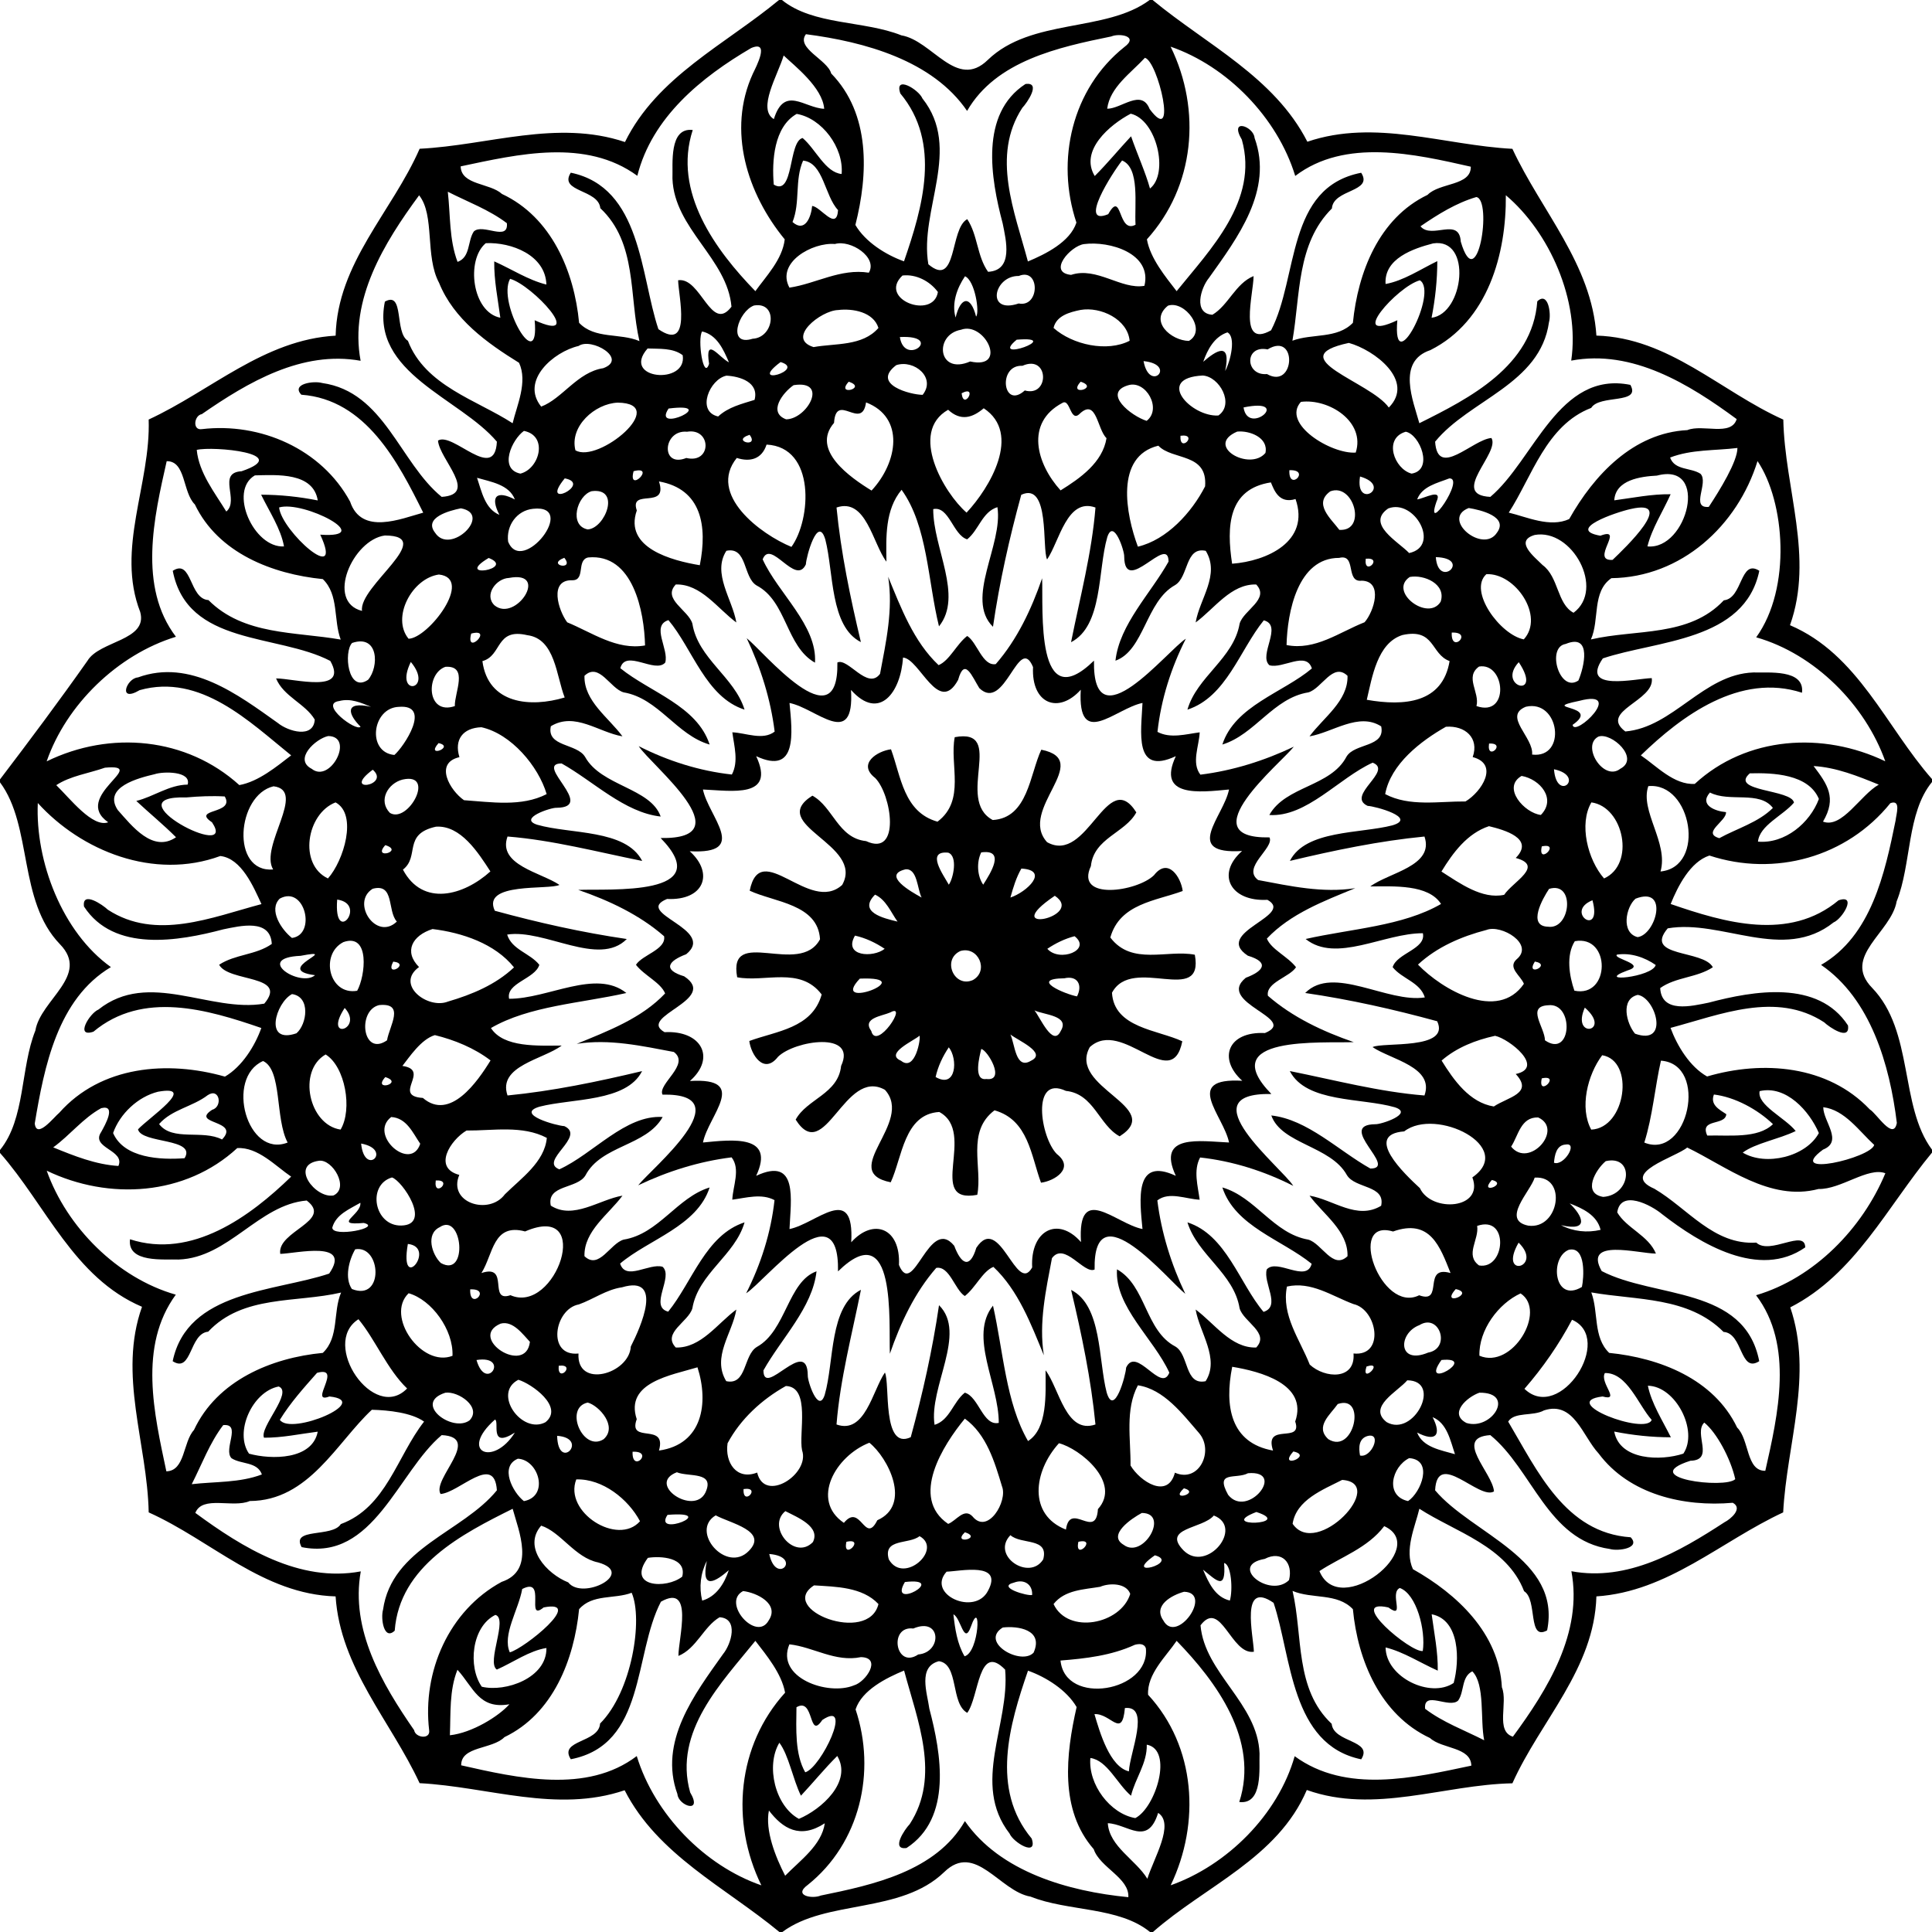
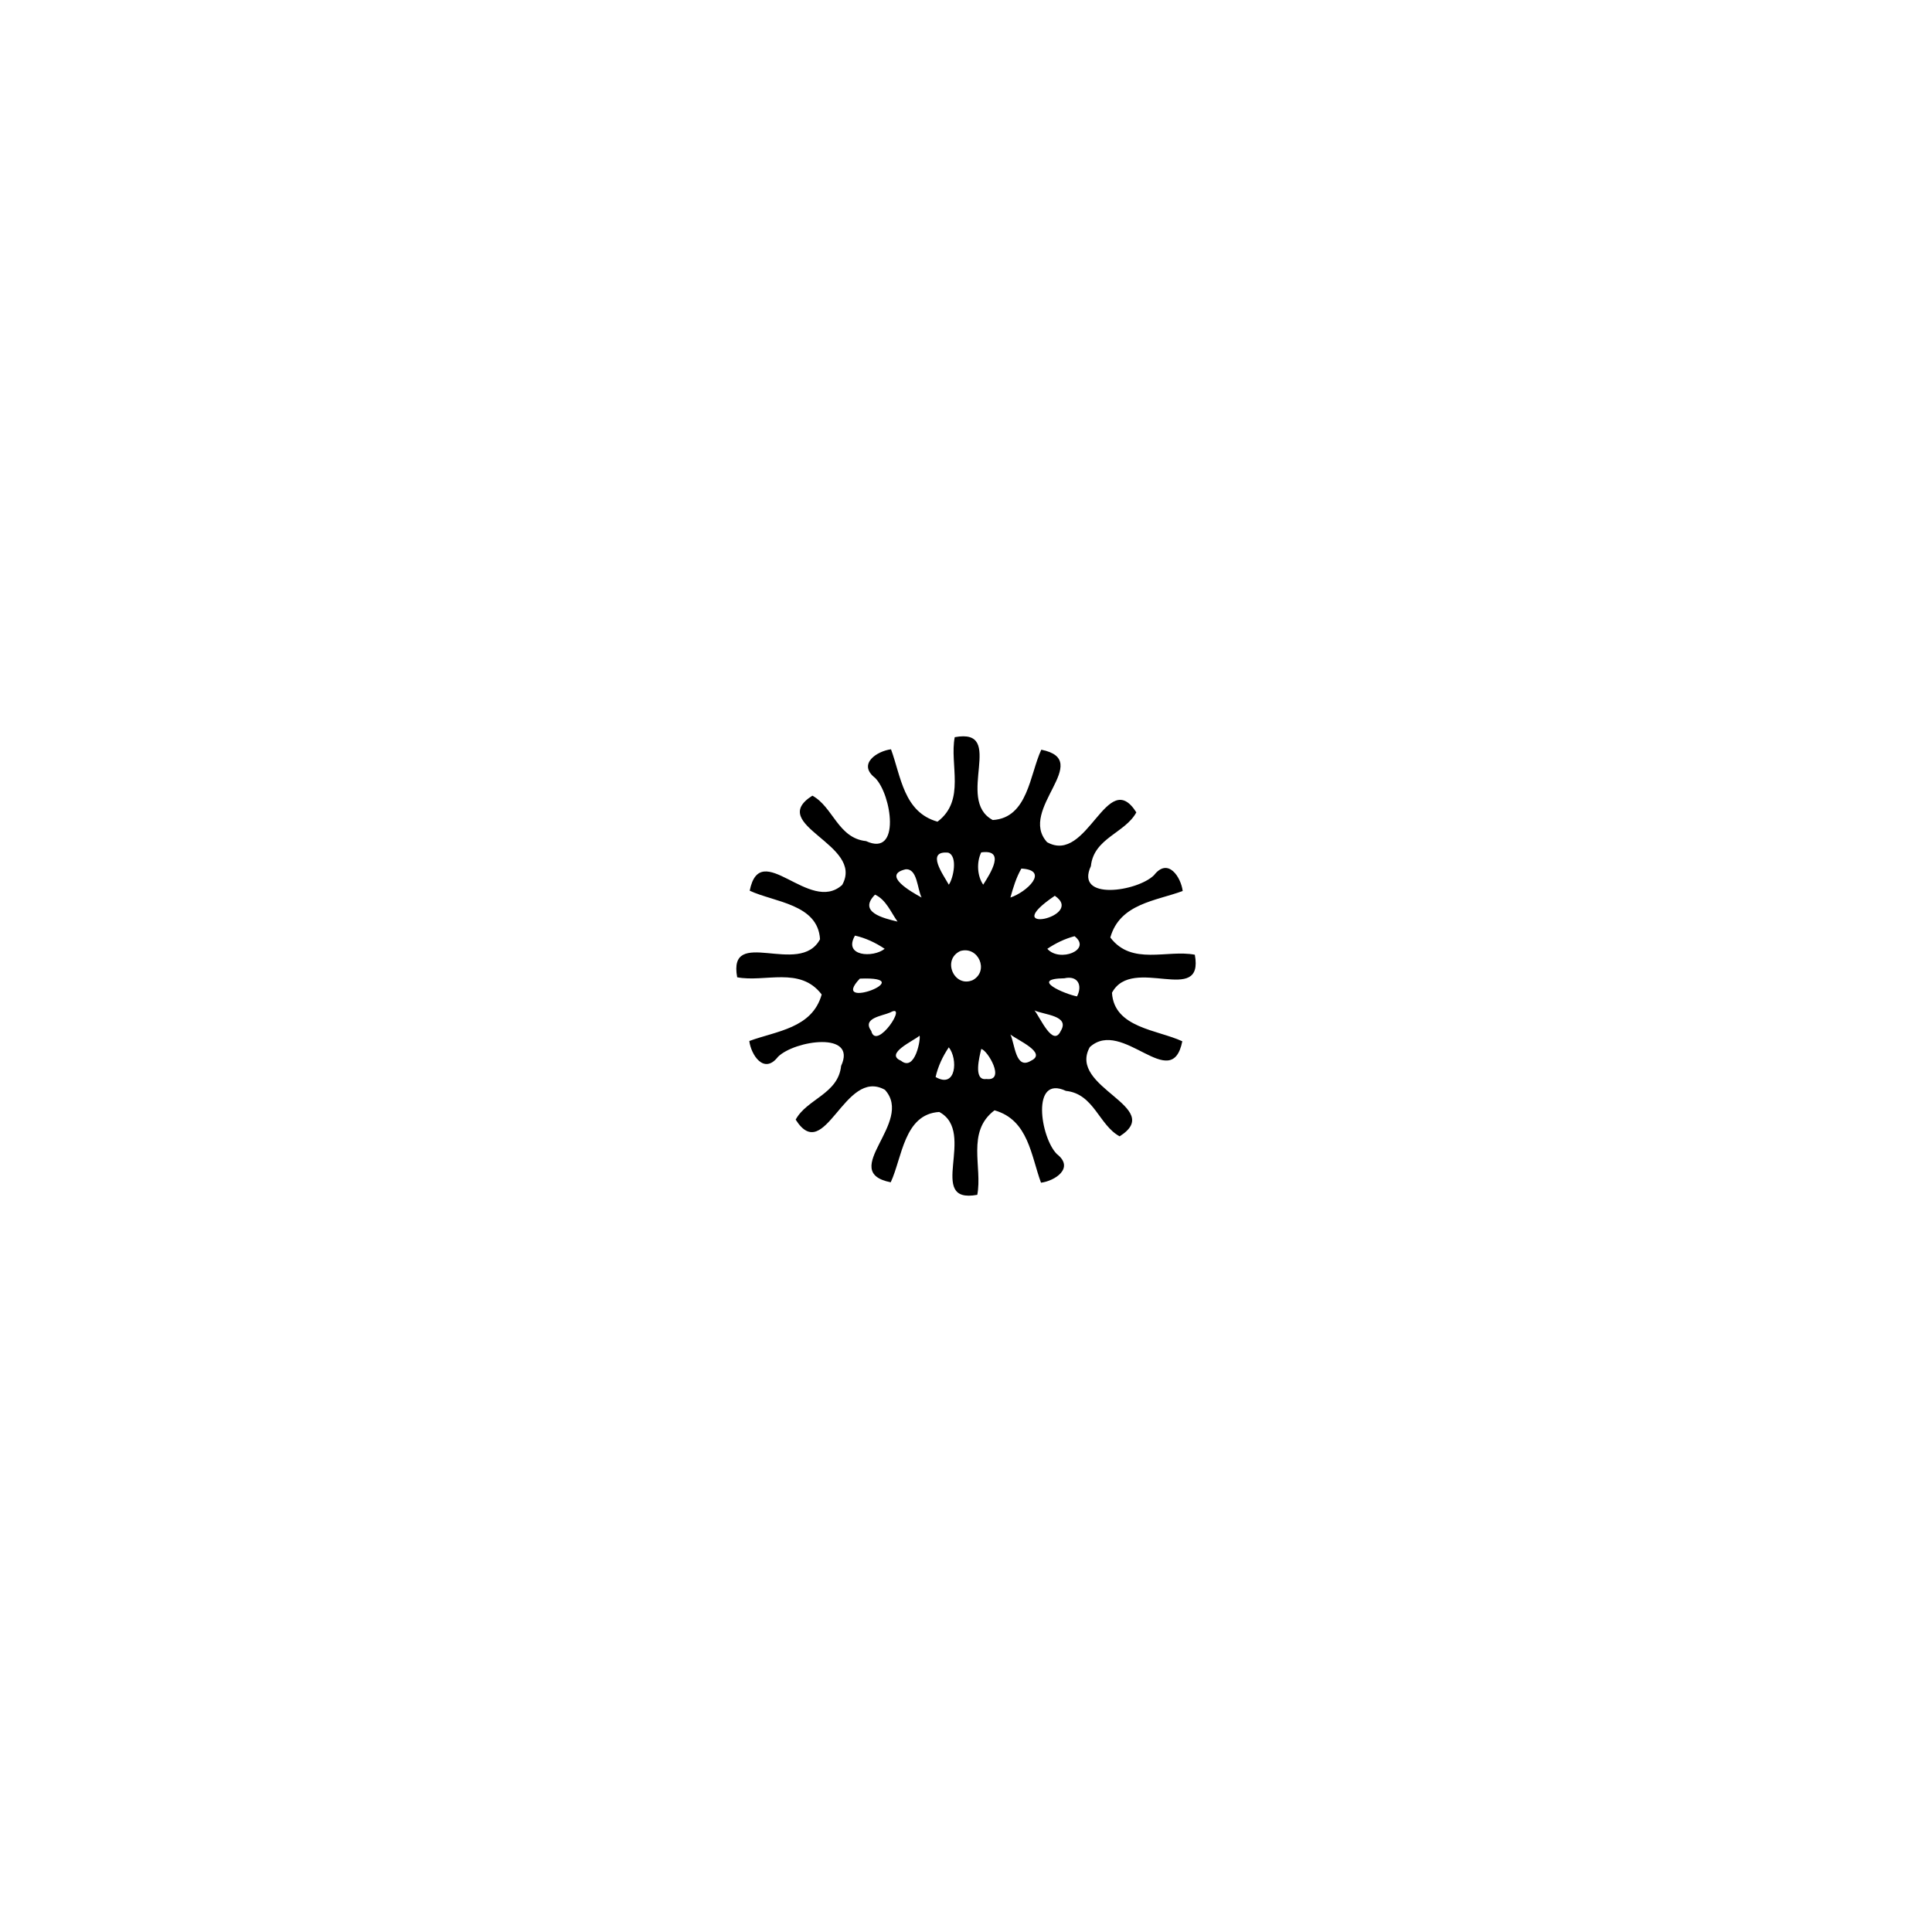
<svg xmlns="http://www.w3.org/2000/svg" width="583pt" height="583pt" viewBox="0 0 583 583">
-   <path d="M235.07 0h.89c9.47 7.67 24.7 6.14 36.05 10.67 9.34 1.57 16.64 16.6 26.06 7.42 13.14-12.7 35.6-8.22 48.85-18.09h.89c16.33 13.51 36.72 23.23 46.7 42.77 20.48-6.96 41.15 1.05 61.87 2.14 8.74 18.8 23.94 34.8 25.35 56.36 21.9.64 37.41 16.81 56.4 25.35.42 20.81 9.32 41.54 2.02 62.04 20.57 8.78 28.94 30.62 42.85 46.43v.89c-7.68 9.4-6.14 24.71-10.67 36.03-1.57 9.34-16.6 16.64-7.42 26.06 12.7 13.14 8.22 35.6 18.09 48.85v.89c-13.51 16.33-23.23 36.72-42.77 46.7 6.96 20.48-1.05 41.15-2.14 61.87-18.8 8.74-34.8 23.94-56.36 25.35-.64 21.9-16.82 37.41-25.35 56.4-20.81.42-41.54 9.32-62.04 2.02-8.78 20.57-30.62 28.94-46.43 42.85h-.89c-9.4-7.68-24.72-6.14-36.03-10.67-9.34-1.57-16.64-16.6-26.06-7.42-13.14 12.7-35.6 8.22-48.85 18.09h-.89c-16.33-13.51-36.72-23.23-46.7-42.77-20.49 6.96-41.15-1.05-61.87-2.14-8.74-18.8-23.94-34.8-25.35-56.36-21.9-.64-37.41-16.82-56.4-25.35-.42-20.81-9.32-41.54-2.02-62.04-20.58-8.78-28.94-30.62-42.85-46.43v-.89c7.68-9.4 6.13-24.72 10.67-36.03 1.57-9.34 16.6-16.64 7.42-26.06-12.7-13.14-8.22-35.6-18.09-48.85v-.89c8.97-11.79 17.87-23.68 26.4-35.8 3.61-6.06 18.3-6.06 15.91-14.71-7.4-19.02 3.21-38.66 2.55-58.08 18.83-8.71 34.8-24.1 56.42-25.31.53-21.94 16.99-37.33 25.35-56.4 20.76-1.04 41.43-8.91 61.96-2.03 9.7-19.72 30.32-29.47 46.48-42.86m8.13 10.32c-3.16 4.19 6.56 7.74 7.62 11.85 11.88 12.19 11.2 30.34 7.3 45.71 3 5.15 9.22 9.04 14.67 10.98 5.62-16.3 11.34-35.75-1.11-50.66-1.92-5.68 5.57-1.17 6.67 1.5 12.09 15.21-1.03 33.71 1.79 50.05 8.8 7.42 6.41-10.81 11.74-13.62 3.19 4.83 2.92 11.16 6.28 15.89 7.72-.41 5.43-9.52 4.4-14.64-3.59-13.55-6.97-33.02 6.88-42.03 4.87-.69.49 5.7-.95 7.19-9.45 14.52-2.3 31.35 1.69 46.36 5.32-2.22 12.74-5.89 14.64-11.73-6.29-18.82-1.36-40.36 14.45-52.97 4.46-3.27-1.43-4.27-3.94-3.2-15.8 3.23-34.78 7.31-43.5 22.47-10.39-15.23-30.88-20.85-48.63-23.15m-16.52 4.17c-15.02 8.79-29.94 20.91-34.36 38.56-15.55-11.36-35.95-6.52-53.31-2.85.14 5.7 8.82 4.98 12.47 8.33 14.96 6.99 21.81 23.42 23.27 38.88 4.73 5 12.33 3 18.21 5.52-3.18-13.65-.62-29.6-11.81-40.11-.55-5.75-12.65-4.85-8.91-10.71 21.33 4.42 20.98 30.97 26.44 47.22 10.2 7.03 6.06-10 5.95-14.76 6.88-1.05 9.95 16.09 16.1 7.98-1.24-14.5-17.29-23.53-17.81-38.67.17-4.26-1.14-15.53 6.12-14.65-6.1 18.68 6.93 36.32 18.9 48.63 3.22-4.49 8.17-9.57 8.86-15.63-11.27-13.72-17.47-32.86-9.61-50.02 1.04-2.16 5.24-10.15-.51-7.72m126.57-.41c9.39 19.2 7.27 42.21-7.16 58.14 1.02 5.76 5.61 11.28 8.97 15.64 10.07-12.5 24.84-27.35 19.68-45.72-3.95-6.67 3.6-4.01 3.84-.52 5.74 15.79-5.18 30.17-13.74 42.21-2.57 3.12-4.79 10.79 1.02 11.15 4.82-2.85 6.96-9.45 12.42-11.67-.01 5.35-4.76 22.03 5.28 16.36 8.32-16.01 4.48-43.13 27.19-47.54 3.77 5.87-8.47 4.89-8.83 10.77-10.69 10.64-9.5 26.16-11.92 39.91 5.94-2.24 13.5-.48 18.25-5.4 1.51-15.19 7.83-31.57 22.53-38.61 3.64-3.75 13.14-2.66 13.05-8.5-16.93-3.83-37.89-8.68-52.98 2.79-5.38-17.6-20.5-33.1-37.6-39.01m-116.77 2.66c-1.77 5.93-8.05 16.16-2.96 19.2 3.19-10.25 9.17-3.36 15.19-3.11-.49-6.46-9.02-13.01-12.23-16.09m109.01.7c-4.2 4.58-10.59 8.9-11.38 15.37 4.31.01 10.33-6.14 12.8.08 8.63 11.67 2.54-14.45-1.42-15.45M240.41 34.37c-6.9 3.91-7.52 14.23-6.92 21.33 6.13 3.73 4.35-13.04 8.71-14.05 3.96 3.36 6.83 10.37 11.77 10.86.69-7.97-5.95-16.83-13.56-18.14m100.8-.06c-6.34 3.32-15.52 11.16-10.86 18.81 3.83-3.83 7.26-8.03 10.96-11.99 1.81 5.25 4.38 10.93 5.71 15.76 5.79-4.54 2.01-20.75-5.81-22.58m-98.87 14.16c-2.6 5.91-.79 12.57-3.19 18.53 3.78 3.36 5.65-1.63 5.92-4.84 2.51.12 7.39 7.79 7.82 1.24-4.06-4.28-4.41-14.36-10.55-14.93m96.26-.04c-2.99 3.81-13.36 20-4.18 16.2 4.28-7.68 2.79 6.1 8.24 3.19-.37-6.08 1.38-17.16-4.06-19.39m-203.47 9.43c.81 7.04.38 14.44 2.94 21.17 3.93-1.42 2.97-6.24 4.9-9.17 2.66-2.58 10.51 3.16 9.99-2.5-5.37-4.09-11.86-6.45-17.83-9.5m-8.66 1.08c-10.51 14.28-21.13 31.44-17.65 49.93-17.66-3.18-34 6.46-47.92 16.1-2.35.39-2.88 4.97-.01 4.53 17.64-2.09 36.14 5.95 44.76 21.87 3.42 10.27 15.39 5.15 22.06 3.33-7.52-15.1-17.21-34.15-36.78-35.59-3.12-3.29 3.74-4.27 6.3-3.53 18.74 2.65 23.37 24.03 36.05 34.36 11.28-.73-.68-11.34-1.11-16.99 4.44-2.76 17.15 12.79 17.77.33-11.15-13.22-38.17-20.61-33.8-42.26 5.95-3.32 2.82 9.29 6.95 11.82 5.22 13.61 20.77 17.85 31.6 24.88 1.27-5.37 4.62-12.45 1.94-18.24-9.69-5.99-19.7-13.15-24.13-24.12-4.33-8.04-1.21-20.39-6.03-26.42m319.03.52c-6.12 1.8-11.65 5.26-16.86 8.83 3.37 4.05 11.7-2.93 12.16 4.62 5.01 17.02 9.62-12.63 4.7-13.45m8.9-.55c.16 17.56-5.3 37.96-22.77 46.74-10.27 3.42-5.15 15.39-3.33 22.06 15.1-7.52 34.15-17.21 35.59-36.78 3.29-3.12 4.27 3.74 3.53 6.3-2.65 18.74-24.03 23.37-34.36 36.05.73 11.28 11.33-.68 16.99-1.11 2.75 4.44-12.79 17.15-.33 17.77 13.22-11.15 20.61-38.17 42.26-33.8 3.32 5.95-9.3 2.82-11.82 6.95-13.61 5.22-17.86 20.77-24.88 31.6 5.37 1.27 12.45 4.62 18.24 1.94 7.48-13.3 19.36-26.01 35.65-26.84 4.63-1.9 13.22 2.02 14.89-3.32-14.28-10.51-31.44-21.13-49.93-17.65 2.67-18.17-6.6-38.82-19.73-49.91M146.59 73.38c-6.05 5.03-4.15 20.84 4.39 22.5-.75-5.66-1.92-11.27-1.84-17.01 5.22 2.32 10.25 5.64 15.74 7-.28-8.92-10.6-12.84-18.29-12.49m105.35.25c-6.76-.57-17.83 5.58-13.72 13.17 8.03-1.2 15.39-5.87 23.96-4.51 2.76-4.61-5.47-10.04-10.24-8.66m75.16.03c-4.06.55-11.11 8.55-3.9 9.29 7.78-2.56 15.15 4.53 22.14 3.3 2.38-9.74-10.44-13.62-18.24-12.59m105.35-.21c-6.03 1.56-14.85 4.59-14.34 12.25 5.39-.96 10.54-4.45 15.61-6.9-.01 5.75-.62 11.45-1.73 17.09 9.75-1.19 12.36-24.26.46-22.44m-160.12 9.69c-7.55 7.17 9.31 13.47 10.69 4.98-2.39-3.27-6.61-5.47-10.69-4.98m18.87.23c-2.41 3.53-4.09 8.19-2.84 12.45 1.52-6.32 4.55-6.8 6.18-.29 1.14-1.14-.32-10.86-3.34-12.16m16.22-.09c-7.57-.13-10.03 11.69-.02 8.3 6.44 1.29 6.48-10.97.02-8.3m-153.5.86c-4.02 7.25 8.99 29.75 7.42 12.5 15.74 7.14-.69-10.66-7.42-12.5m274.54.45c-6.77 1.78-22.21 19.25-6.8 12.05-1.63 18.58 12.53-8.6 6.8-12.05m-200.94 7.6c-4.71 1.74-8.26 12.47-.4 10.03 6.62-.35 7.73-11.28.4-10.03m124.93.05c-5.79 4.65.91 10.55 6.31 10.64 5.59-3.24-1.23-12.33-6.31-10.64m-99.57 1.32c-5.17.14-15.8 8.55-7.38 11.18 6.46-1.18 14.77-.2 19.58-5.78-1.52-4.84-7.77-5.94-12.2-5.4m73.18-.03c-3.24.66-7.3 1.72-8.14 5.43 5.76 5.13 16.21 7.36 22.96 3.87-.62-6.5-8.74-10.36-14.82-9.3m-36.08 5.98c-8.2 1.46-7.03 13.82 2.78 9.57 11.62 2.57 4.4-12.24-2.78-9.57m-78.1.51c-1.5 2.17.4 15.02 2.09 9.76-1.32-8.65 3.05-1.87 6-.44-1.66-3.85-3.59-8.28-8.09-9.32m158.51.28c-3.95 1.3-6.02 5.2-7.3 8.87 3.8-3.29 8.53-6.41 6.62 2.79 1.68-3.15 3.3-10.3.68-11.66m-98.85 1.41c1.46 9.2 13.52-.69 0 0m35.26.8c-8.66 7.19 14.7-1.21 0 0m100.22.97c-20.81 4.47 6.61 11.72 12.07 19.5 8.01-8.1-4.42-17.42-12.07-19.5m-232.42.92c-7.52 1.73-17.63 10.44-11.29 18.3 6.35-2.37 10.93-10.41 18.72-11.59 7.59-2.79-3.58-9.39-7.43-6.71m20.82.76c-8.17 9.33 12.05 11.16 10.59 2.03-2.96-2.27-7.12-1.87-10.59-2.03m187.09.28c-7.06-1.43-6.83 8.04-.18 7.44 8.48 4.82 9.27-12.99.18-7.44m-146.96 3.82c-10.27 7.68 7.94 2.33 0 0m109.53-.29c1.81 9.76 10.26 1.05 0 0m-74.63 1.22c-7.66 5.81 4.31 8.94 7.97 8.96 4.13-5.19-2.56-10.73-7.97-8.96m38.06.2c-7.51-.4-5.94 13.43.73 7.44 7.55 2.13 7.38-11.03-.73-7.44m-89.29 2.97c-5.1 1.04-9.18 10.84-2.51 12.32 3.07-2.85 7.12-3.79 10.99-5.01 1.4-5.3-4.36-7.09-8.48-7.31m143.72-.04c-14.52.73-3.56 12.53 4.71 12.07 4.97-3.41.35-11.76-4.71-12.07m-106.83 1.87c-4.14 4.54 5.84 1.89 0 0m70 0c-4.15 4.54 5.84 1.89 0 0m-86.63 1.04c-3.18 2.17-7.9 8.22-2.25 10.31 6.35-.07 12.99-11.98 2.25-10.31m100.98.02c-7.92 2.32.91 9.3 5.55 10.75 4.71-3.6-.2-12.37-5.55-10.75m-50.28 2.42c.6 5.45 5.11-2.68 0 0M186.4 121.5c-6.92.29-14.59 7.18-12.76 14.38 6.88 4.14 28.77-14.18 12.76-14.38m74.94-.07c-1.25 8.76-9.06-3.34-9.66 6.18-7.05 8.16 4.88 16.48 11.32 20.42 7.95-8.55 10.09-22.08-1.66-26.6m59.24.16c-11.3 5.98-7.83 18.35-.54 26.39 5.9-3.65 12.7-8.44 13.86-15.76-2.83-2.69-2.96-12.03-7.97-7.48-3 3.15-2.9-4.64-5.35-3.15m71.98-.32c-5.96 6.63 9.24 15.84 16.54 15.3 3.01-9.28-8.05-16.38-16.54-15.3m-190.81 2.01c-5.21 7.85 15.98-2.01 0 0m84.36.37c-11.94 6.8-1.24 25.15 5.56 31.04 6.95-7.41 16.78-23.82 5.18-31.49-3.38 2.87-6.94 3.98-10.74.45m89.14-.7c1.38 8.88 14.99-3.11 0 0m-217.15 7.08c-3.64 2.6-7.69 11.53-1.06 12.89 5.78-1.44 8.46-11.44 1.06-12.89m49.22.25c-7.36-.67-8.03 11.06-.22 7.92 7.76 1.85 7.65-9.15.22-7.92m166.01-.04c-9.95 4.28 3.77 12.12 8.53 6.44.97-4.67-4.84-6.82-8.53-6.44m50.87.04c-6.88 1.99-3.47 11.27 1.76 12.64 6.75-1.07 2.51-11.84-1.76-12.64m-198 .93c-5.85 1.87 3.09 4.11 0 0m130.02.29c-.34 5.5 5.59-.77 0 0m-124.9 2.66c-1.41 4.33-4.87 5.35-8.99 4.03-8.91 11.04 7.25 23.06 16.49 26.84 5.97-8.22 7.37-30.13-7.5-30.87m118.22.33c-13.19 3.21-9.79 20.77-6.17 30.47 8.72-2.06 16.24-10.29 20.28-18.2.8-10.2-9.85-7.78-14.11-12.27m174.75.69c-6.77.84-13.87.39-20.32 2.89 1.41 3.93 6.24 2.97 9.17 4.9 2.58 2.66-3.17 10.51 2.5 9.99 3.28-4.99 8.64-13.65 8.65-17.78m-464.92.58c.66 6.93 5.4 12.85 8.92 18.6 4.05-3.37-2.93-11.72 4.62-12.16 15.73-5.37-8.63-7.64-13.54-6.44m-9.07 3.41c-3.83 16.93-8.68 37.89 2.79 52.98-17.6 5.38-33.1 20.5-39.01 37.6 19.2-9.39 42.21-7.27 58.14 7.16 5.76-1.03 11.28-5.61 15.64-8.97-12.5-10.07-27.35-24.84-45.72-19.68-6.67 3.94-4.01-3.6-.52-3.84 15.79-5.75 30.17 5.18 42.21 13.74 3.12 2.57 10.79 4.79 11.15-1.02-2.85-4.82-9.45-6.96-11.67-12.42 5.35 0 22.03 4.76 16.36-5.28-16.01-8.32-43.13-4.48-47.54-27.19 5.87-3.78 4.89 8.47 10.77 8.83 10.64 10.68 26.16 9.5 39.91 11.92-2.24-5.94-.48-13.5-5.4-18.25-15.19-1.51-31.57-7.83-38.61-22.53-3.75-3.65-2.66-13.14-8.5-13.05m480.05-.03c-6.05 19.55-23.04 35.08-44.1 35.33-5.93 4.11-3.51 12.56-6.18 18.49 13.65-3.18 29.6-.62 40.11-11.81 5.75-.55 4.85-12.65 10.71-8.91-4.42 21.33-30.98 20.98-47.22 26.44-7.03 10.2 9.99 6.06 14.76 5.95 1.05 6.88-16.09 9.95-7.98 16.1 14.49-1.24 23.53-17.29 38.67-17.81 4.25.17 15.53-1.14 14.65 6.12-18.68-6.1-36.32 6.93-48.63 18.9 4.64 3.12 9.99 8.98 16.27 8.61 15.62-14.42 38.7-15.85 57.49-6.82-6.01-16.96-21.23-32.37-38.95-37.41 10.73-14.87 8.66-40.95.4-53.18m-339.16 3.05c-1.83 6.98 6.98-1.83 0 0m197.89-.3c-.3 6.69 6.68-.27 0 0m-312.17 1.56c-8.05 4.66-.37 21.98 8.79 21.44-.96-5.39-4.45-10.55-6.9-15.61 5.75.01 11.45.61 17.09 1.73-1.38-8.52-12.29-7.71-18.98-7.56m423.08.07c-4.88.26-12.5 1.26-12.87 7.46 5.65-.75 11.27-1.92 17.01-1.84-2.32 5.22-5.64 10.25-7 15.74 12.03 1.22 18.85-25.61 2.86-21.36m-356.04.66c1.38 4.08 2.37 9.38 6.75 11.18-2.87-5.55-.87-7.53 4.67-4.64-1.75-4.53-7.25-5.31-11.42-6.54m26.47.17c-7.97 9.73 8.54 1.63 0 0m239.98-.56c-1.61 10.32 10.11 2.93 0 0m26.94.57c-3.58 1.4-8.21 2.36-9.7 6.34 2.17-.28 7.84-3.6 5.79.79-3.58 10.51 8.85-7.32 3.91-7.13m-238.49.92c2.85 8.72-9.04 1.86-6.69 8.76-3.96 11.35 10.65 15.13 19.01 16.52 2.36-11.87.52-23-12.32-25.28m184.65.29c-12.95 1.98-13.41 13.28-11.7 24.54 10.47-.78 23.6-6.7 19.14-19.52-5 1.55-6.46-2.7-7.44-5.02m-204.97 2.65c-4.42 1.31-6.96 10.41-1.18 11.54 5.25-.3 10.15-12.7 1.18-11.54m93.53-.42c-5.02 6.03-4.68 14.29-4.57 21.69-4.17-5.49-6.12-19.4-15.06-16.34 1.32 13.61 4.16 27.2 7.35 40.61-9.37-4.73-8.19-21.15-10.73-30.94-2.27-7.65-5.8 5.26-5.87 7.48-3.11 6.71-10.59-7.89-13.04-1.51 4.65 10.23 16.51 19.93 15.79 31.18-8.81-4.94-8.47-18.51-17.62-23.3-4.13-2.46-2.75-11.79-9.12-10.46-4.36 6.79 1.82 14.62 3.01 21.63-5.67-4.18-10.66-11.67-18.27-11.47-4.21 4.41 3.82 7.72 5 11.82 1.7 10.59 12.71 16.08 15.74 25.95-11.69-3.75-15.68-18.39-22.96-27.01-5.36 1.69.21 8.75-.97 12.81-3.04 3.44-12.01-4.21-13.55 1.7 8.99 7.29 23.12 11.3 26.95 23.04-9.99-2.87-15.41-13.96-25.95-15.75-4.1-1.18-7.41-9.21-11.82-5-.21 7.61 7.29 12.59 11.46 18.27-7.19-1.2-14.33-7.47-21.61-3.05-1.35 6.28 7.86 5.12 10.34 9.26 4.88 8.83 19.72 9.32 22.81 17.99-10.92-1.19-20.29-10.64-29.9-16.02-8.56.01 10.63 13.24-1.52 13.38-1.65-.12-11.72 3.21-5.86 5.11 10.03 2.91 26.73 1.29 31.7 10.93-13.53-2.71-26.97-6.28-40.64-7.37-3.09 8.6 10.2 10.86 15.67 14.6-3.12 1.6-23.59-.94-19.51 7.8 13.09 3.58 26.31 6.55 39.83 8.53-8.46 8.57-24.79-3.12-36.1-1.34 1.41 4.6 6.92 5.6 9.71 9.13-1.31 4.28-10.15 5.45-9.12 10.24 11.72.05 26.17-9.12 35.38-1.74-13.68 3.1-29.28 3.86-40.86 10.57 3.79 5.97 14.27 5.31 21.34 5.29-5.49 4.17-19.4 6.12-16.34 15.06 13.61-1.32 27.2-4.16 40.61-7.35-4.73 9.37-21.15 8.19-30.94 10.73-7.65 2.27 5.26 5.8 7.48 5.87 6.71 3.11-7.89 10.58-1.51 13.04 10.23-4.65 19.93-16.52 31.18-15.79-4.94 8.81-18.51 8.47-23.3 17.62-2.46 4.13-11.79 2.75-10.46 9.12 6.79 4.36 14.62-1.82 21.63-3.01-4.18 5.67-11.67 10.66-11.47 18.27 4.41 4.21 7.72-3.82 11.82-5 10.59-1.71 16.08-12.71 25.95-15.74-3.75 11.69-18.39 15.67-27.01 22.96 1.69 5.36 8.75-.21 12.81.97 3.44 3.04-4.21 12.01 1.7 13.55 7.29-8.99 11.3-23.12 23.04-26.95-2.87 9.99-13.96 15.41-15.75 25.95-1.18 4.1-9.21 7.41-5 11.82 7.61.21 12.59-7.29 18.27-11.46-1.2 7.19-7.47 14.32-3.05 21.61 6.28 1.35 5.12-7.86 9.26-10.34 8.83-4.88 9.32-19.72 17.99-22.81-1.19 10.92-10.64 20.29-16.02 29.9.01 8.56 13.24-10.63 13.38 1.52-.12 1.64 3.21 11.72 5.11 5.86 2.91-10.03 1.29-26.73 10.93-31.7-2.71 13.52-6.28 26.97-7.37 40.64 8.6 3.08 10.86-10.2 14.6-15.67 1.6 3.12-.94 23.59 7.8 19.51 3.58-13.09 6.55-26.31 8.53-39.83 8.57 8.45-3.12 24.79-1.34 36.1 4.6-1.41 5.6-6.92 9.13-9.71 4.28 1.31 5.45 10.14 10.24 9.12.05-11.72-9.12-26.17-1.74-35.38 3.1 13.68 3.86 29.28 10.57 40.86 5.97-3.79 5.31-14.27 5.29-21.34 4.17 5.49 6.12 19.4 15.06 16.34-1.32-13.61-4.16-27.2-7.35-40.61 9.37 4.73 8.19 21.15 10.73 30.94 2.27 7.65 5.8-5.27 5.87-7.48 3.11-6.71 10.58 7.89 13.04 1.51-4.65-10.23-16.52-19.94-15.79-31.18 8.81 4.93 8.47 18.51 17.62 23.3 4.13 2.45 2.75 11.79 9.12 10.46 4.36-6.8-1.82-14.62-3.01-21.63 5.67 4.18 10.66 11.67 18.27 11.47 4.21-4.41-3.82-7.72-5-11.82-1.71-10.59-12.71-16.08-15.74-25.95 11.69 3.75 15.67 18.39 22.96 27.01 5.36-1.69-.21-8.76.97-12.81 3.04-3.45 12.01 4.21 13.55-1.7-8.99-7.29-23.12-11.3-26.95-23.04 9.99 2.87 15.41 13.95 25.95 15.75 4.1 1.18 7.41 9.21 11.82 5 .21-7.61-7.29-12.59-11.46-18.27 7.19 1.2 14.32 7.46 21.61 3.05 1.35-6.28-7.86-5.12-10.34-9.26-4.88-8.83-19.72-9.32-22.81-17.99 10.92 1.19 20.29 10.64 29.9 16.02 8.56-.01-10.63-13.24 1.52-13.38 1.64.11 11.72-3.21 5.86-5.11-10.03-2.91-26.73-1.29-31.7-10.93 13.52 2.71 26.97 6.28 40.64 7.37 3.08-8.6-10.2-10.86-15.67-14.6 3.12-1.6 23.59.94 19.51-7.8-13.09-3.58-26.31-6.56-39.83-8.53 8.45-8.57 24.79 3.12 36.1 1.34-1.41-4.6-6.92-5.61-9.71-9.13 1.31-4.28 10.14-5.45 9.12-10.24-11.72-.05-26.17 9.12-35.38 1.74 13.68-3.1 29.28-3.86 40.86-10.57-3.79-5.97-14.27-5.32-21.34-5.29 5.49-4.17 19.4-6.12 16.34-15.06-13.61 1.32-27.2 4.16-40.61 7.35 4.73-9.37 21.15-8.19 30.94-10.73 7.65-2.27-5.27-5.8-7.48-5.87-6.71-3.11 7.89-10.59 1.51-13.04-10.23 4.65-19.94 16.51-31.18 15.79 4.93-8.81 18.51-8.47 23.3-17.62 2.45-4.13 11.79-2.75 10.46-9.12-6.8-4.36-14.62 1.82-21.63 3.01 4.18-5.67 11.67-10.66 11.47-18.27-4.41-4.21-7.72 3.82-11.82 5-10.59 1.7-16.08 12.71-25.95 15.74 3.75-11.69 18.39-15.68 27.01-22.96-1.69-5.36-8.76.21-12.81-.97-3.45-3.04 4.21-12.01-1.7-13.55-7.29 8.99-11.3 23.12-23.04 26.95 2.87-9.99 13.95-15.41 15.75-25.95 1.18-4.1 9.21-7.41 5-11.82-7.61-.21-12.59 7.29-18.27 11.46 1.2-7.19 7.46-14.33 3.05-21.61-6.28-1.35-5.12 7.86-9.26 10.34-8.83 4.88-9.32 19.72-17.99 22.81 1.19-10.92 10.64-20.29 16.02-29.9-.01-8.56-13.24 10.63-13.38-1.52.11-1.65-3.21-11.72-5.11-5.86-2.91 10.03-1.29 26.73-10.93 31.7 2.71-13.53 6.28-26.97 7.37-40.64-8.6-3.09-10.86 10.2-14.6 15.67-1.6-3.12.94-23.59-7.8-19.51-3.58 13.09-6.56 26.31-8.53 39.83-8.57-8.46 3.12-24.79 1.34-36.1-4.6 1.41-5.61 6.92-9.13 9.71-4.28-1.31-5.45-10.15-10.24-9.12-.05 11.72 9.12 26.17 1.74 35.38-3.4-13.72-3.4-30.27-11.29-41.21m129.38.46c-5.23 3.74.21 8.28 2.72 11.63 8.41.54 4.42-14.28-2.72-11.63m-317.22 4.87c.74 7.19 19.78 24.1 12.42 8.21 17.23 1.19-5.07-10.41-12.42-8.21m54.85.26c-3.4.68-11.38 2.78-7.77 7.38 4.56 6.96 17.48-5.65 7.77-7.38m21.81.14c-4.95.49-8.16 5.1-7.55 9.91 4.22 10.48 21.3-11.37 7.55-9.91m258.03-.1c-6.81 4.68 2.98 9.97 6.32 13.46 9.61-2.09 1.6-16.49-6.32-13.46m24.29-.13c-8.51 3.3 4.3 13.9 8.5 7.47 3.63-4.86-4.94-6.91-8.5-7.47m48.88.3c-4.56 1-19.67 6.22-9.16 8.06 7.71-2.92-3.31 7.74 3.69 7.29 3.69-3.52 19.47-18.59 5.47-15.35m-375.95 7.99c-9.7 1.3-17.94 19.99-6.88 22.76-1.16-7.39 22.94-22.7 6.88-22.76m346.99-.16c-6.3 1.83-.06 6.63 2.37 9.08 4.89 3.59 4.33 11.74 9.34 14.4 9.6-7.11-.41-25.51-11.71-23.48m-315.66 6.94c-10.87 6.51 8.5 3.31 0 0m22.82-.05c-5.66 2.19 3.29 4.04 0 0m7.19-.1c-3.6.8-.7 6.91-4.77 6.88-7.12-.22-4.24 9.07-1.54 12.69 7.51 3.09 14.93 8.49 23.49 6.98-.23-10.07-3.56-27.86-17.18-26.55m226.64.13c-12.57-.03-15.64 16.49-15.88 26.3 8.64 1.73 15.95-3.89 23.55-6.88 2.83-3.22 5.7-12.37-.84-12.54-5.07.64-1.47-8.21-6.83-6.88m8.02.25c-.67 5.54 5.55-.51 0 0m21.14-.48c.75 9.92 11.11.31 0 0m-300.83 5.25c-8.13 1.14-14.41 13.01-9.15 19.38 5.93-.11 19.85-18.25 9.15-19.38m316.08-.1c-5.56 5.02 4.2 18.31 11.3 19.67 6.38-6.98-2.59-20.13-11.3-19.67m-294.93 1.13c-3.86.15-7.61 5.13-4.38 8.26 6.43 5.29 16.8-10.62 4.38-8.26m271.81-.29c-6.57 4.42 5.59 13.6 9.34 7.45 1.74-5.34-5.04-8.25-9.34-7.45m-283.21 17.08c-1.83 6.98 6.98-1.83 0 0m16.91.48c-9.64-2.25-7.53 6.2-13.53 7.83 1.72 13.03 14.59 14.07 24.83 10.97-2.55-6.46-2.83-17.73-11.3-18.8m264.09-.04c-7.59 2.4-9.13 12.73-10.75 19.54 11.34 1.99 22.87 1.03 24.99-11.68-5.77-2.11-4.39-10.03-14.24-7.86m14.89-.74c-.31 6.69 6.68-.27 0 0m-331.83 3.13c-2.61 2.68-1.28 15.29 4.83 11.11 3.34-3.89 3.21-13.84-4.83-11.11m366.21.3c-5.9.93-1.86 14.92 3.84 11.03 1.69-3.91 4.21-14.35-3.84-11.03m-348.49 5.43c-5.28 10.74 7.21 8.66 0 0m334.33.07c-6.86 7.43 7.54 11.31 0 0m-323.9 1.4c-6.06 2.11-5.69 14.77 2.85 11.85-.14-4.01 4.26-12.31-2.85-11.85m311.92-.08c-4.43 3.17.28 7.77-.78 11.92 10.07 3.51 8.77-13.25.78-11.92m-343.93 10.4c-6.34.83 5.24 9.39 6.41 7.74-3.67-3.61-5.11-7.83 3.16-5.99-3.03-1.23-6.16-2.65-9.57-1.75m374.13-.04c-12.69 2.62 7 1.04-1.97 7.23.54 3.98 16.1-10.95 1.97-7.23m-356.16 1.8c-8.09.27-9.76 13.74-1.35 14.52 2.87-2.47 11.45-15.34 1.35-14.52m340.07-.03c-6.99 2.84 2.43 9.24 1.9 14.43 10.59 1.27 8.31-16.79-1.9-14.43m-315.16 6.18c-5.61.2-8.27 3.74-6.63 9.03-7.73 1.77-2.84 10.08 1.38 12.99 8.12.55 17.36 2.08 24.94-1.84-2.49-8.42-10.72-18.2-19.69-20.18m291.05-.14c-7.58 4.29-16.66 11.27-18.33 20.32 7.38 3.89 16.26 2.14 24.24 2.22 4.86-2.9 10.25-11.27 2.17-13.39 2.05-5.79-2.32-9.59-8.08-9.15m-337.28 2.8c-3.72.77-10.58 7-4.98 9.89 5.64 4.53 13.03-9.79 4.98-9.89m383.31.16c-5.3 2.72 1.55 13.69 6.6 9.71 6-3.14-2.67-11.06-6.6-9.71m-350.01 1.97c-4.16 4.72 5.16 1.12 0 0m317 .14c-.82 5.58 5.5-.31 0 0m-417.67 7.28c-4.87 1.71-10.47 2.48-14.69 5.27 4.15 4.02 10.98 12.93 15.67 11.2-11.2-7.77 12.88-17.74-.98-16.47m515.6-.5c4.18 5.52 7.08 9.6 2.84 16.77 5.74 2.19 11.31-8.07 16.83-11.16-6.31-2.58-12.81-5.2-19.67-5.61m-434.78 1.11c-9.74 7.23 5.53 4.85 0 0m356.44-.14c.82 10.24 9.73 2.07 0 0m-422.22 1.48c-4.9 1.16-15.72 3.89-11.19 10.8 4.29 4.82 10.59 13.03 17.6 8.24-3.83-3.84-8.03-7.26-11.99-10.96 5.31-1.3 9.85-4.85 15.5-4.93 1.17-4.16-7.52-3.98-9.92-3.15m481.32-.25c-6.32 5.53 12.66 4.8 13.32 8.84-3.36 3.96-10.38 6.83-10.86 11.77 8.13.71 15.67-5.62 18.38-12.88-3.13-7.52-13.87-7.92-20.84-7.73m-68.87.78c-6.07 3.51.89 11.21 5.81 11.78 4.78-4.86-.24-10.8-5.81-11.78m-337.67 1.1c-4.43 1.12-7.46 6.32-3.83 10.06 5.51 3.35 13.99-12.34 3.83-10.06m-38.94 2.03c-11.12 2.61-13 26.17-.12 25.1-4.22-6.96 10.32-23.88.12-25.1m414.85-.05c-2.61 7.47 6.16 17.13 3.68 25.76 13.84-1.36 9.41-27.04-3.68-25.76m18.6 1.93c-3.36 3.78 1.62 5.65 4.84 5.92.28 2.67-7.49 6.25-2.02 7.86 5.25-2.9 11.84-4.77 16.17-9.13-4.04-5.31-13.16-1.61-18.99-4.65m-459.73 1.48c-23.31-.68 15.9 19.77 7.7 7.5-6.33-4.21 7.07-2.34 3.85-7.79-3.85-.22-7.72-.05-11.55.29m-44.86 1.69c-.78 17.64 7.36 39.01 22.06 49.51-16.11 9.59-20.12 30.08-22.98 47.19.54 4.91 5.92-2.06 7.38-3.21 12.63-14.24 32.7-15.86 50.01-10.93 5.15-3 9.04-9.23 10.98-14.67-16.3-5.62-35.75-11.34-50.66 1.11-5.68 1.91-1.17-5.57 1.5-6.67 15.21-12.09 33.71 1.03 50.05-1.79 7.42-8.8-10.81-6.42-13.62-11.74 4.83-3.19 11.16-2.92 15.89-6.28-.41-7.72-9.52-5.44-14.64-4.4-13.55 3.59-33.02 6.97-42.03-6.88-.69-4.87 5.7-.5 7.19.95 14.52 9.45 31.35 2.3 46.36-1.69-2.39-5.2-6.02-13.8-12.42-14.51-20.06 7.36-41.93-1.51-55.07-15.99m89.85-.19c-8.76 3.38-11.26 18.72-2.3 22.95 4.74-5.27 9.04-19.32 2.3-22.95m378.96 0c-3.81 6.5-1.14 17.26 3.82 22.95 9.51-4.25 5.97-21.61-3.82-22.95m90.22.23c-13.21 16.35-34.89 22.29-54.61 15.81-5.8 1.89-9.54 9.31-11.69 14.62 16.29 5.62 35.75 11.34 50.66-1.11 5.68-1.92 1.17 5.57-1.5 6.67-15.21 12.09-33.71-1.03-50.05 1.79-7.42 8.8 10.8 6.41 13.62 11.74-4.84 3.19-11.16 2.92-15.89 6.28.41 7.72 9.51 5.43 14.64 4.4 13.55-3.59 33.02-6.97 42.03 6.88.69 4.87-5.71.49-7.19-.95-14.52-9.45-31.35-2.3-46.36 1.69 2 5.42 5.83 11.74 11.03 14.66 16.84-4.94 36.44-3.4 49.1 9.94 2.06 1.2 7.13 9.62 8.16 4.07-2.14-17.55-7.93-37.47-22.86-47.68 15.17-8.73 19.26-27.73 22.48-43.55.16-1.8 1.76-6.46-1.57-5.26m-438.88 7.1c-10.11 2.22-4.82 8.99-9.97 12.96 5.98 11.3 18.35 7.83 26.39.54-3.68-5.68-8.96-13.99-16.42-13.5m317.75-.15c-6.56 2.17-10.88 8.02-14.34 13.69 5.52 3.53 12.3 8.46 18.93 7.02 2.61-3.95 12.26-8.74 3.49-11.12 5.83-5.89-3.52-8.48-8.08-9.59m-333.04 5.72c-4.11 4.55 5.86 1.83 0 0m348.98.38c-1.34 6 6.01-1.27 0 0m-352.8 12.79c-6.67 4.16 1.09 15.87 7.3 9.9-2.95-3.28-.62-11.68-7.3-9.9m355 .03c-1.91 2.86-6.67 11.25-.31 11.42 6.88.96 8.28-13.86.31-11.42m-383.03 2.94c-3.47 3.39.5 9.38 3.68 11.87 7.46-.95 3.93-16.04-3.68-11.87m17.33.29c-1.14 14.33 9.34 1.32 0 0m378.79.2c-8.74 3.56 3.13 11.59 0 0m13-.47c-2.92 2.51-4.46 10.3.62 11.6 5.53-.69 9.61-15.54-.62-11.6m-363.02 9.16c-6.09 1.94-8.76 6.76-4.07 11.47-7.29 5.28 2.61 12.86 8.75 10.41 7.21-2.11 14.36-5.08 19.91-10.31-5.77-7.21-15.73-10.49-24.59-11.57m318.05.27c-7.51 1.95-14.92 5.11-20.68 10.46 7.22 7.51 24.02 17.35 31.96 5.8-.9-2.41-4.98-4.82-2.25-7.35 5.64-4.59-4.59-10.66-9.03-8.91m-344.94 3.67c-7.15 3.65-4.36 16.14 4.15 14.69 2.47-4.39 3.99-17.54-4.15-14.69m371.59-.27c-2.7 4.21-1.67 10.51-.13 14.93 10.9 2.28 11.06-16.94.13-14.93m-384.51 4.41c-14.24.64-.07 9.66 4.36 5.85-13.31-1.69 8.71-8.35-4.36-5.85m397.23-.36c-1.47 1.19 9.33 2.95 3.07 4.82-10.17 3.77 7.65 2.02 8.62-1.69-3.33-2.33-7.59-3.76-11.69-3.13m-369.27 2.11c-2.68 5.11 5.45.6 0 0m344.49-.02c-3.06 4.89 5.35.96 0 0m-375.04 9.82c-4.93 2.6-8.62 15.26 1.34 11.83 3.18-2.71 4.36-11.03-1.34-11.83m406.08.24c-5.34 1.28-3.36 8.71-.81 11.71 10.56 3.75 6.22-10.94.81-11.71m-379.79 3.08c-6.72 1.6-5 15.76 2.38 10.63.75-4.42 5.57-11.39-2.38-10.63m352.73.05c-6.65.34-.98 6.69-.93 10.58 8.15 5.62 8.9-11.57.93-10.58m-363.12.81c-6.68 10.18 5.9 6.49 0 0m374.22-.1c-4.28 9.62 8.41 7.36 0 0m-347.01 8.3c-4.15 1.24-7.66 6.59-9.8 9.3 8.76 1.25-3.34 9.06 6.18 9.66 8.16 7.05 16.48-4.89 20.42-11.32-4.91-3.76-10.91-6.19-16.8-7.64m319.93.21c-5.82 1.27-11.6 3.52-16.14 7.47 3.65 5.9 8.44 12.7 15.76 13.86 4.23-2.85 12.1-3.91 6.61-9.8 8.99-1.93-1.99-10.62-6.23-11.53m-352.9 5.63c-8.6 4.98-5.03 21.27 4.52 22.67 3.65-6.08 1.41-19.02-4.52-22.67m385.22.23c-4.45 5.94-6.89 15.87-3.31 22.45 10.47-.46 13.22-20.8 3.31-22.45m-404.09 1.75c-11.51 5.1-4.82 29.4 7.41 24.6-3.83-7.18-1.6-21.9-7.41-24.6m421.82-.11c-1.8 7.83-2.5 16.76-5.02 24.72 13.18 5.41 19.59-23.65 5.02-24.72m-384.94 4.96c-4.11 4.55 5.86 1.83 0 0m348.98.38c-1.34 6 6.01-1.27 0 0m-417.58 4.04c-6.02 1.5-11.48 6.62-13.54 12.46 3.32 7.64 14.38 8.14 21.57 7.6 3.73-6.13-13.04-4.35-14.05-8.71 3.16-3.43 18.28-13.54 6.02-11.35m483.32-.18c-.86 4.21 7.69 8.01 10.88 12.04-5.06 2.47-12.22 3.67-15.98 6.51 6.99 4.18 19.11 1.25 22.97-5.9-2.84-6.63-9.86-14.52-17.87-12.65M62.7 330.46c-4.53 3.5-10.91 4.35-14.69 8.74 4.03 5.31 13.16 1.6 18.99 4.65 5.74-5.92-9.74-4.55-3-8.95 3.3-.93 2.26-6.77-1.3-4.44m454.49-.18c-1.2 3.08 1.56 4.51 3.74 5.94-.31 3.59-8.15 1.18-5.75 6.45 6.54-.19 15.26 1 19.83-3.45-4.68-4.48-11.5-8.18-17.82-8.94M30.54 334.4c-5.5 3.01-9.43 8.17-14.48 11.83 6.31 2.58 12.8 5.19 19.67 5.61 2.13-4.84-8.48-5.38-5.2-10.24 1.12-2.02 4.76-8.38.01-7.2m519.65-.29c-.02 4.31 6.13 10.33-.08 12.8-11.67 8.63 14.45 2.54 15.45-1.42-4.58-4.2-8.91-10.59-15.37-11.38m-432.14 2.96c-7.01 5.38 5.93 16.71 8.76 8.07-2.28-3.34-4.1-7.78-8.76-8.07m346.1.13c-5.26-.14-5.93 5.4-8.15 8.81 5.44 6.74 16.02-5.26 8.15-8.81m-323.38 3.95c-4.86 2.89-10.25 11.26-2.17 13.39-3.57 8.41 8.95 12.32 13.74 5.87 4.9-4.85 11.99-9.73 12.67-17.04-7.38-3.89-16.27-2.15-24.24-2.22m282.96.26c-12.42.95.11 12.85 4.74 17.13 3.47 7.46 19.46 6.38 15.83-3.25 13.25-9.19-11.01-21.29-20.57-13.88m-314.76 3.67c1.05 10.26 9.76 1.81 0 0m363.49.3c-2.82.15-3.34 3.24-3.53 5.49 3 1.12 7.4-6.2 3.53-5.49m-400.87 1.07c-15.62 14.42-38.71 15.84-57.49 6.82 6.01 16.96 21.23 32.37 38.95 37.41-11.36 15.55-6.52 35.95-2.85 53.31 5.7-.14 4.98-8.83 8.33-12.47 6.99-14.97 23.42-21.81 38.88-23.27 5-4.73 3-12.33 5.52-18.21-13.65 3.18-29.6.62-40.11 11.81-5.75.55-4.85 12.65-10.71 8.91 4.42-21.33 30.97-20.98 47.22-26.44 7.03-10.2-10-6.06-14.76-5.95-1.05-6.88 16.09-9.95 7.98-16.1-14.5 1.24-23.53 17.29-38.67 17.81-4.26-.18-15.53 1.14-14.65-6.12 18.68 6.09 36.32-6.93 48.63-18.9-4.64-3.12-9.99-8.98-16.27-8.61m437.54-.17c-3.38 2.88-20.67 7.78-9.9 12.44 10.04 5.89 17.91 17.07 30.75 16.25 4.09 3.86 14.68-4.27 14.77 1.44-13.9 9.73-31.71-1.11-43.14-9.98-3.39-2.85-12.59-7.61-13.59-.57 2.85 4.82 9.44 6.96 11.67 12.42-5.36-.01-22.03-4.76-16.36 5.28 16.01 8.32 43.13 4.48 47.54 27.19-5.87 3.77-4.89-8.47-10.77-8.83-10.64-10.69-26.16-9.5-39.91-11.92 2.24 5.94.48 13.5 5.4 18.25 15.18 1.51 31.57 7.83 38.61 22.53 3.74 3.64 2.66 13.14 8.5 13.05 3.83-16.93 8.67-37.89-2.79-52.98 17.65-5.21 32.12-20.24 39.02-36.81-5.21-1.99-13.47 4.93-20.16 4.75-14.67 3.9-27.93-6.88-39.64-12.51m-412.86 3.99c-8.96 1.22-1.11 11.47 4.37 10.47 4.89-2.28-.32-11.02-4.37-10.47m388.28.12c-3.09 2.58-7.17 9.71-.77 10.79 8.61-.6 9.42-12.77.77-10.79m-366.27 4.92c-7.59 2.23-5.38 14.68 2.81 14.51 9.37-.19.29-13.58-2.81-14.51m344.83.05c-1.28 4.18-10.24 12.82-1.94 14.49 9.31 1.28 11.95-15.16 1.94-14.49m-331.61.86c-.77 5.59 5.5-.34 0 0m318.68-.14c-4.2 4.69 5.13 1.15 0 0m-341.43 6.87c-3.23 1.9-7.35 3.48-8.47 7.47-.15 3.11 15.32.04 9.49-1.38-9.72.86-.59-2.49-1.02-6.09m364.92.19c3.69 3.52 6.36 8.64-2.61 6.57 3.68 1.92 7.88 2.36 11.94 1.41-1.08-4.45-5.42-6.48-9.33-7.98m-340.99 7.18c-4.27 2.04-2.36 8.23.34 10.8 8.39 4.71 6.55-15.46-.34-10.8m313.07-.39c.64 4.13-3.78 8.77.57 11.93 7.98 1.37 9.19-15.34-.57-11.93m-287.29 1.67c-9.74-2.63-9.59 6.9-13.18 12.55 8.72-2.86 1.86 9.04 8.76 6.69 13.68 6.03 25.4-28.31 4.42-19.24m261.91.02c-14.11-4.2-3.62 24.94 7.88 19.24 7.66 2.78.77-9.2 9.47-6.71-3.16-7.92-6.11-16.54-17.35-12.53m-297.29 3.75c-2.69 15.42 8.89.98 0 0m335.18-.39c-6.37 11.09 7.69 7.49 0 0m-351.07 2.01c-1.93 3.32-3.25 8.7-1 11.98 9.77 3.91 8.89-13.36 1-11.98m366.18.16c-5.87 2.38-4.42 16.25 3.99 11.2.58-2.59 1.37-12.47-3.99-11.2m-285.68 11.31c-4.7.67-8.61 3.59-13 5.16-7.43 1.34-9.79 15.8-.12 14.82-.62 10.72 15.32 6.21 15.79-2.12 2.97-5.82 10.05-21.67-2.67-17.86m200.66-.23c-1.73 8.64 3.89 15.95 6.88 23.55 4.57 4.24 13.85 4.73 13.21-3.35 9.6.97 7.17-13.33-.04-14.92-6.48-2.42-12.74-6.93-20.05-5.28m-246.46.85c-.27 6.68 6.69-.3 0 0m297.4-.08c-4.98 5.55 6.21 1.3 0 0m-315.98 1.25c-7.15 6.87 3.96 22.51 13.24 18.88.3-7.88-6.28-16.9-13.24-18.88m335.54.05c-6.71 3.07-12.64 11.07-12.42 18.8 9.91 4.25 20.46-13.56 12.42-18.8m-350.68 7.79c-11.59 7.38 4.65 31.25 14.68 20.9-5.99-5.72-9.72-14.99-14.68-20.9m366.21.16c-3.93 7.42-8.78 14.43-14.36 20.84 10.75 10.37 27.24-15.22 14.36-20.84m-323.32 1.17c-10.09 4.31 7.65 15.83 8.85 5.49-2.05-2.14-5.1-6.51-8.85-5.49m277.26.45c-6.51 2.45-6.53 12.12 2.63 8.29 7.02-1.25 3.44-12.04-2.63-8.29M143.79 410.4c2.93 10.11 10.32-1.61 0 0m291.18-.01c-6.95 9.73 11.55-1.11 0 0m-266.37 1.74c-.51 5.55 5.54-.67 0 0m41.87.47c-7.7 2.35-22.02 4.5-18.33 15.65-2.78 7.66 9.19.77 6.71 9.47 13.19-1.85 15.08-14.39 11.62-25.12m161.36-.16c-2.37 11.86-.52 23 12.32 25.28-2.86-8.72 9.04-1.86 6.69-8.76 3.96-11.35-10.66-15.14-19.01-16.52m40.53-.08c-1.83 5.65 5.65-1.83 0 0m-316.69 1.91c-3.98 4.5-8.07 9.04-11.22 14.18 3.26 4.86 28.24-5.7 14.95-7.05-6.46 2.47 4.29-9.33-3.73-7.13m388.62.06c-1.68 2.92 4.94 8.64-.69 7.07-13.79 1.64 13.12 11.82 14.81 7.06-4.02-4.47-7.4-14.3-14.12-14.13m-327.87 2.03c-7.93 4.06 1.07 16.6 8.18 12.81 5.74-4.59-4.23-11.65-8.18-12.81m268.24.16c-2.91 3.43-12.09 8.03-6.23 12.62 8.2 4.69 16.94-12.51 6.23-12.62m-340.57 1.87c-7.93 1.51-13.46 13.78-8.94 20.27 6.74 1.85 19.09 1.9 20.73-6.64-5.4.68-10.74 1.86-16.21 1.82-1.46-3.1 8.89-13.76 4.42-15.45m153.06-.15c-7.2 4.01-13.71 9.97-17.6 17.28-.86 5.8 2.72 11.27 8.93 8.84 2.22 9.4 16.06.41 13.55-6.73-1.07-5.07 2.68-19.12-4.88-19.39m106.22-.21c-3.9 7.35-2.14 16.23-2.22 24.2 2.89 4.86 11.26 10.25 13.39 2.17 7.35 3.23 11.93-6.7 7.22-12.03-4.98-5.76-10.56-13.16-18.39-14.34m153.89.13c1.11 5.39 4.44 10.52 6.94 15.56-5.75-.01-11.46-.61-17.09-1.73 1.64 8.74 14.08 8.91 20.86 6.66 4.63-6.88-2.33-20.38-10.71-20.49m-362.88 2.11c-9.94 3.18 2.17 12.18 7.32 8.33 3.78-3.96-3.43-8.89-7.32-8.33m312.04-.01c-3.76 1.31-9.35 6.32-3.9 9.14 7.64 2.35 14.99-9.25 3.9-9.14m-269.07 2.98c-7.25 1.54-1.44 15.05 4.8 11.06 4.34-3.84-1.38-10.14-4.8-11.06m226.33.44c-2.19 3.15-7.01 6.81-2.83 10.62 7.76 4.77 11.67-13.65 2.83-10.62m-291.47 1.73c-10.59 9.86-19.02 27.47-36.84 27.54-5.07 2.22-14.26-1.82-16.43 3.58 14.28 10.51 31.44 21.13 49.93 17.65-3.18 17.66 6.46 33.99 16.1 47.92.39 2.34 4.97 2.88 4.53.01-2.09-17.64 5.95-36.14 21.87-44.76 10.27-3.42 5.15-15.39 3.33-22.06-15.1 7.52-34.15 17.21-35.59 36.78-3.29 3.12-4.27-3.74-3.53-6.3 2.65-18.74 24.03-23.37 34.36-36.05-.73-11.28-11.34.68-16.99 1.11-2.76-4.44 12.79-17.16.33-17.77-13.22 11.14-20.61 38.17-42.26 33.8-3.32-5.95 9.29-2.83 11.82-6.95 13.73-5.06 16.91-20.4 25.13-30.93-3.76-2.68-10.64-3.44-15.76-3.57m353.71.19c-3.29 1.85-8.95.34-10.81 3.39 8.76 14.75 17.2 33.58 36.96 34.9 3.12 3.29-3.74 4.27-6.3 3.53-18.74-2.65-23.37-24.03-36.05-34.36-11.28.73.68 11.33 1.11 16.99-4.44 2.75-17.16-12.79-17.77-.33 11.14 13.22 38.17 20.61 33.8 42.26-5.95 3.32-2.83-9.3-6.95-11.82-5.22-13.61-20.77-17.86-31.6-24.88-1.27 5.37-4.62 12.45-1.94 18.24 13.3 7.48 26.01 19.36 26.84 35.65 1.9 4.63-2.04 13.22 3.32 14.89 10.51-14.28 21.13-31.44 17.65-49.93 16.95 3.17 32.55-5.88 46.19-14.77 1.89-.95 5.67-4.19 2.51-5.88-14.71 1.29-31.21-2.43-40.48-14.88-4.83-5.18-7.46-15.94-16.48-13m-316.56 2.77c-11.01 9.74-.51 14.37 6 3.93-7.9 5.03-4.52-3.4-6-3.93m141.79-.28c-6.55 7.93-16.68 23.84-5.03 31.76 2.41-.9 4.81-4.98 7.35-2.25 4.59 5.63 10.66-4.59 8.91-9.02-2.24-7.42-4.66-15.74-11.23-20.49m141.15-.45c2.86 5.54.87 7.53-4.67 4.64 1.74 4.52 7.25 5.31 11.42 6.54-1.38-4.09-2.37-9.39-6.75-11.18m81.98 1.64c-3.34 3.28 3.27 11.33-4.19 11.52-16.36 5.23 10.57 8.56 13.54 5.55-1.39-6.24-5.65-14.11-9.35-17.07m-446.92.76c-4.09 5.36-6.45 11.85-9.5 17.83 7.04-.82 14.44-.38 21.17-2.94-1.42-3.93-6.24-2.98-9.17-4.9-2.58-2.66 3.16-10.52-2.5-9.99m100.76 3.23c.31 11.11 9.92.75 0 0m244.55.06c-2.72.79-2.69 3.56-2.27 5.88 3.45.89 6.8-7.05 2.27-5.88m-150.33 2.03c-10.25 4-17.81 17.32-7.69 24.18 5.09-6.2 6.31 6.79 10.09-.79 10.49-4.65 3.24-18.9-2.4-23.39m57.21.15c-7.8 8.61-9.27 21.62 2.11 26.06 1.24-8.76 9.08 3.33 9.65-6.18 7.24-7.97-5.46-18.29-11.76-19.88m-128.66 2.57c-.27 6.68 6.69-.31 0 0m199.4-.08c-4.98 5.55 6.21 1.3 0 0m-234.01 2.18c-5.62 2.32-1.58 10.16 1.82 12.8 7.69-1.43 4.53-12.47-1.82-12.8m268.95-.17c-5.3 2.66-7.39 11.42-.33 12.96 3.96-2.65 7.74-12.47.33-12.96m-220.98 4.26c-9.27 3.53 5.02 13.21 8.59 6.19 3.09-6.57-5.05-4.69-8.59-6.19m172.35.29c-3.6 1.93-10.12-.93-6 6.52 5.87 7.38 17.74-7.5 6-6.52m-202.7 1.87c-3.87 9.89 12.54 20.22 19.23 12.62-3.53-6.66-11.29-12.88-19.23-12.62m231.11.15c-5.74 2.94-13.84 6-14.95 13.24 7.24 10.65 28.85-12.31 14.95-13.24m-180.63 2.76c-.31 5.5 5.58-.82 0 0m132.89-.24c-4.64 4.24 5.21 1.45 0 0M236.99 456c-5.77 4.71 2.79 15.04 8.31 9.34 2.35-4.66-4.64-7.46-8.31-9.34m107.56.55c-3.12 1.67-10.47 6.66-5.5 9.6 5.95 4.5 14.03-9.59 5.5-9.6m34.57-.29c-12.5 4.78 11.8 3.81 0 0m-177.7.87c-4.56 7.02 16.18-1.33 0 0m14.55.14c-7.91 4.72 3.22 17.7 9.99 10.74 5.97-6.03-5.57-8.33-9.99-10.74m150.32.05c-3.42 4.07-15.9 3.69-9.09 10.59 7 6.84 18.32-7 9.09-10.59m-202.99 3.06c-5.68 6.54 1.74 14.6 8.17 17.12 4.29 5.54 20.58-2.76 9.03-6.02-7.01-1.42-11.28-9.21-17.2-11.1m254.4.15c-5.01 6.64-13.16 9.34-19.55 13.56 5.97 14.73 33.6-7.16 19.55-13.56m-126.53 1.84c-4.1 3.92 5.55 1.8 0 0m-13.69 1.18c-3.21 2.58-11.11.57-9.28 7 4.45 7.8 16.48-3.06 9.28-7m27.42-.3c-5.97 6.21 5.74 13.97 9.9 7.3 1.78-6.68-6.63-4.35-9.9-7.3m-49.49 2c-1.27 6.01 6-1.34 0 0m70 0c-1.27 6.01 6-1.34 0 0m-93.28 3.68c2.07 9.73 10.24.82 0 0m116.37.39c-10.4 7.26 7.85 2.22 0 0m-153 .78c-6.63 8.92 5.64 9.47 10.37 5.66 1.47-5.83-6.63-6.29-10.37-5.66m186.14.31c-11.2 1.98 1.61 12.07 7.33 6.4 1.31-5.15-2.12-9.08-7.33-6.4m-168.35.63c-1.91 3.69-2.39 7.9-1.4 11.96 4.27-1.2 6.72-5.2 8.02-9.17-3.8 3.29-8.53 6.4-6.62-2.79m156.1.62c.61 8.52-2.28 5.29-6.36 2 1.65 3.84 3.59 8.28 8.09 9.32.95-3.18.45-10.91-1.73-11.32m-83.75 2.61c-6.21 6.85 8.58 13.53 12.51 5.74 4.73-8.82-8.43-5.87-12.51-5.74m-12.58 3.12c-5.27 8.92 13.45-1.55 0 0m32.97.16c-5.56 1.36 4.21 4.2 5.43 3.74.16-3.28-2.52-4.85-5.43-3.74m-60.38.85c-11.26 7.21 16.43 18 19.43 5.64-4.86-5.19-12.92-5.22-19.43-5.64m86.33.43c-4.93.84-10.67.9-14.06 5.21 4.34 9.26 20.3 6.14 23.14-3.06-1.2-3.37-6.37-3.33-9.08-2.15m-174.4.67c-1.08 6.23-6.1 13.84-3.74 19.11 4.43-1.18 22.81-16.06 10.21-13.55-5.67 4.63 1.08-9.44-6.47-5.56m264.83-.31c-3.27 1.49 1.84 9.73-3.46 5.87-12.94-2.86 6.87 13.8 10.39 13.14.93-6.25-1.87-17.18-6.93-19.01m-231.8 1.44c-5.17 1.99-11.85.32-15.86 4.96-1.51 15.18-7.83 31.57-22.53 38.61-3.65 3.74-13.14 2.66-13.05 8.5 16.93 3.83 37.89 8.67 52.98-2.79 5.38 17.6 20.5 33.1 37.6 39.01-9.39-19.2-7.27-42.21 7.16-58.14-1.03-5.77-5.61-11.28-8.97-15.64-10.07 12.5-24.84 27.35-19.68 45.72 3.94 6.66-3.6 4.02-3.84.52-5.75-15.79 5.18-30.17 13.74-42.21 2.57-3.12 4.79-10.8-1.02-11.15-4.82 2.85-6.96 9.44-12.42 11.67 0-5.36 4.76-22.03-5.28-16.36-8.32 16.01-4.48 43.13-27.19 47.54-3.78-5.87 8.47-4.89 8.83-10.77 9.65-9.66 13.01-31.53 9.53-39.47m33.63-.51c-6.63 3.48 4.09 15.56 7.74 8.83 3.3-4.98-3.63-8.36-7.74-8.83m133.06.21c-3.7 1.01-9.4 4.13-6.28 8.61 4 7.55 15.21-8.37 6.28-8.61m32.74-.26c3.18 13.65.62 29.6 11.81 40.11.55 5.75 12.65 4.85 8.91 10.71-21.33-4.42-20.98-30.98-26.44-47.22-10.2-7.03-6.06 9.99-5.95 14.76-6.88 1.05-9.95-16.09-16.1-7.98 1.24 14.49 17.29 23.53 17.81 38.67-.18 4.25 1.14 15.53-6.12 14.65 6.09-18.68-6.93-36.32-18.9-48.63-3.12 4.64-8.98 9.99-8.61 16.27 14.42 15.62 15.84 38.7 6.82 57.49 16.96-6.01 32.37-21.23 37.41-38.95 15.55 11.36 35.95 6.52 53.31 2.85-.14-5.7-8.83-4.99-12.47-8.33-14.97-6.99-21.81-23.42-23.27-38.88-4.73-5-12.33-3-18.21-5.52m-240.56 7.24c-7.21 3.57-8.31 15.68-4.1 21.67 7.16 1.73 19.66-2.63 19.51-11.68-5.18.81-10.04 4.34-14.96 6.51-3.23-2.11 3.47-15.48-.45-16.5m138.22-.16c.49 4.31 1.12 8.85 3.37 12.65 4.45-1.2 5.11-18.21 1.87-8.84-2.06 5.64-3-2.84-5.24-3.81m144.32-.03c.75 5.65 1.92 11.27 1.84 17.01-5.23-2.32-10.25-5.64-15.74-7 .1 9.07 13.57 15.44 20.54 10.72 1.84-6.75 1.9-19.09-6.64-20.73m-156.42 4.3c-7.55-.94-5.38 12.45 1.49 7.83 7.26-.62 7-11.44-1.49-7.83m26.98-.3c-7.11 4.44 5.56 11.61 9.32 7.58 3.12-6.99-4.86-8.13-9.32-7.58m-64.37 5.07c-4.25 10.04 11.62 15.65 19.48 12.38 3.58-1.01 8.57-8.38 2.11-8.52-7.78 1.6-14.33-3.06-21.59-3.86m104.22.15c-7.12 3.26-14.78 4.13-22.41 4.74 1.36 13.84 27.04 9.41 25.76-3.68-.49-1.52-2.12-1.4-3.35-1.06m-59.11 4.94c-6.44 1.67-3.51 9.64-2.88 14.34 3.59 13.55 6.97 33.02-6.88 42.03-4.87.69-.5-5.71.95-7.19 9.45-14.52 2.3-31.35-1.69-46.36-5.33 2.21-12.74 5.89-14.64 11.73 6.28 18.82 1.36 40.35-14.45 52.97-4.47 3.27 1.43 4.27 3.94 3.2 15.8-3.23 34.78-7.31 43.5-22.47 10.58 15.31 31.22 21.21 49.32 22.96.34-5.84-8.61-8.94-10.45-14.49-10.38-11.86-8.38-28.7-5.16-42.88-3-5.15-9.23-9.05-14.67-10.98-5.62 16.29-11.34 35.75 1.11 50.66 1.91 5.68-5.57 1.17-6.67-1.5-11.65-15.08.15-33.02-1.34-49.47-8.13-8.36-7.85 8.23-11.43 13.04-5.1-2.81-2.47-14.75-8.56-15.59m-145.28 2.59c-2.5 6.24-2.01 13.16-2.28 19.76 6.66-.71 14.71-5.7 17.96-9.35-9.2 1.61-10.83-5.07-15.68-10.41m306.24.47c-3.33 1.68-2.36 6.08-4.25 8.8-2.66 2.58-10.52-3.17-9.99 2.5 5.36 4.09 11.85 6.45 17.83 9.5-1.26-6.16.33-16.89-3.59-20.8m-203.94 10.84c-.07 6.56-.5 14.15 2.65 19.63 4.82-1.43 14.69-22.19 5.14-15.78-4.21 6.33-2.34-7.07-7.79-3.85m99.11.24c-.85 9.42-4.21 1.56-9.19 1.83 1.62 5.53 4.63 15.9 10.4 17.28.24-5.59 6.62-19.97-1.21-19.11m-104.27 10.47c-4.18 6.99-1.25 19.11 5.9 22.97 6.78-2.85 16.19-11.22 11.57-18.98-3.84 3.82-7.26 8.03-10.96 11.99-2.47-5.06-3.67-12.22-6.51-15.98m110.87.58c.14 5.64-3.48 10.14-4.75 15.41-4.16-3.51-7.16-10.69-12.27-11.39-.7 7.97 5.95 16.83 13.56 18.14 6.17-3.17 11.57-20.65 3.46-22.16m-114.02 19.87c-1.21 5.98 1.97 13.99 4.9 19.68 4.5-4.62 11.01-9.19 11.96-15.83-7.45 4.87-12.68 1.63-16.86-3.85m117.45.72c-3.19 10.25-9.17 3.36-15.19 3.11.48 7.08 8.4 10.98 11.94 16.77 1.89-6.14 8.34-16.62 3.25-19.88z" />
-   <path d="M268.01 174.04c3.85 9.37 7.72 19.62 15.22 26.67 3.3-1.36 5.4-6.31 8.63-8.8 3.01 1.89 4.6 9.17 8.62 8.49 6.49-7.44 10.78-16.61 13.99-25.9.37 9.32-2.1 42.16 15.65 24.85-.46 25.53 22.07-3.04 27.72-6.61-4.45 8.78-7.49 18.32-8.56 28.11 3.9 2.09 8.59.68 12.74.14-.18 4.15-2.55 9.2.21 12.77 9.77-1.21 19.31-4.21 28.19-8.44-3.77 4.86-31.9 27.82-7.33 27.37 1.5 3.21-8.51 9.11-3.43 12.87 9.63 1.81 19.47 4 29.3 2.45-9.37 3.85-19.62 7.72-26.67 15.22 1.35 3.3 6.31 5.4 8.8 8.63-1.91 3.01-9.17 4.6-8.49 8.62 7.44 6.49 16.61 10.78 25.9 13.99-9.33.37-42.17-2.1-24.85 15.65-25.53-.46 3.03 22.07 6.61 27.72-8.78-4.45-18.32-7.49-28.11-8.56-2.1 3.9-.68 8.59-.14 12.74-4.15-.18-9.21-2.55-12.77.21 1.21 9.77 4.2 19.31 8.44 28.19-4.86-3.77-27.83-31.9-27.37-7.33-3.21 1.5-9.12-8.51-12.87-3.43-1.81 9.63-4.01 19.47-2.45 29.3-3.85-9.37-7.72-19.62-15.22-26.67-3.31 1.35-5.4 6.31-8.63 8.8-3.03-1.91-4.6-9.17-8.62-8.49-6.49 7.44-10.78 16.61-13.99 25.9-.38-9.33 2.09-42.17-15.65-24.85.46-25.53-22.07 3.03-27.72 6.61 4.45-8.78 7.49-18.32 8.56-28.11-3.91-2.1-8.59-.68-12.74-.14.18-4.15 2.54-9.21-.21-12.77-9.77 1.21-19.31 4.2-28.19 8.44 3.77-4.86 31.9-27.83 7.33-27.37-1.5-3.21 8.5-9.12 3.43-12.87-9.63-1.81-19.47-4.01-29.3-2.45 9.37-3.85 19.62-7.72 26.67-15.22-1.36-3.31-6.31-5.4-8.8-8.63 1.89-3.03 9.17-4.6 8.49-8.62-7.44-6.49-16.61-10.78-25.9-13.99 9.32-.38 42.16 2.09 24.85-15.65 25.53.46-3.04-22.07-6.61-27.72 8.78 4.45 18.32 7.49 28.11 8.56 2.09-3.91.68-8.59.14-12.74 4.15.18 9.2 2.54 12.77-.21-1.21-9.77-4.21-19.31-8.44-28.19 4.86 3.77 27.82 31.9 27.37 7.33 3.21-1.5 9.11 8.5 12.87 3.43 1.81-9.63 4-19.47 2.45-29.3m4.48 24.38c-.65 10.52-7.19 19.33-15.69 9.77 1.09 18.15-10.45 5.53-18.56 3.94.85 8.87 2.48 21.91-10.06 16.05 5.98 12.81-7.42 10.43-16.06 10.06 1.64 8.14 14.2 19.63-3.99 18.63 7.41 6.63 4.38 14.94-6.84 14.4-10.51 4.32 15.08 9.08 5.78 16.68-5.49 2.05-7.16 4.7-.62 6.66 10.77 7.08-14.44 12.09-5.91 16.86 11.15-.6 15.6 7.76 7.65 14.73 18.15-1.09 5.53 10.45 3.94 18.56 8.87-.86 21.91-2.48 16.05 10.06 12.81-5.98 10.43 7.42 10.06 16.06 8.14-1.64 19.63-14.2 18.63 3.99 6.63-7.41 14.94-4.38 14.4 6.84 4.32 10.51 9.08-15.08 16.68-5.78 2.05 5.48 4.7 7.16 6.66.62 7.08-10.77 12.09 14.44 16.86 5.91-.6-11.16 7.76-15.6 14.73-7.65-1.09-18.15 10.45-5.53 18.56-3.94-.86-8.87-2.48-21.91 10.06-16.05-5.98-12.81 7.42-10.43 16.06-10.06-1.64-8.14-14.2-19.64 3.99-18.63-7.41-6.63-4.38-14.95 6.84-14.4 10.51-4.32-15.08-9.08-5.78-16.68 5.48-2.05 7.16-4.7.62-6.66-10.77-7.08 14.44-12.09 5.91-16.86-11.16.6-15.6-7.76-7.65-14.73-18.15 1.09-5.53-10.45-3.94-18.56-8.87.85-21.91 2.48-16.05-10.06-12.81 5.98-10.43-7.42-10.06-16.06-8.14 1.64-19.64 14.2-18.63-3.99-6.63 7.41-14.95 4.38-14.4-6.84-4.33-10.33-8.46 13.87-16.21 6.36-2.15-3.43-4.44-9.57-6.39-2.5-5.9 10.91-11.63-6.42-16.64-6.73z" />
  <path d="M288.1 222.45c15.68-2.89-.03 18.86 11.47 25 10.63-.63 11.17-13.77 14.65-21.22 16.05 3.22-7.21 18.06 1.75 27.91 12.26 6.87 18.08-22.98 26.93-9-3.36 6.24-12.84 7.74-13.71 16.21-4.94 10.57 14.04 7.7 19.04 2.75 4.29-5.53 8.17.72 8.66 4.77-8.15 3.01-18.96 3.8-21.84 14.03 6.48 8.58 17.18 3.58 25.5 5.2 2.89 15.68-18.86-.03-25 11.47.63 10.63 13.77 11.17 21.22 14.65-3.22 16.05-18.06-7.21-27.91 1.75-6.87 12.26 22.98 18.08 9 26.93-6.24-3.36-7.74-12.84-16.21-13.71-10.58-4.94-7.7 14.04-2.75 19.04 5.52 4.29-.72 8.17-4.77 8.66-3.01-8.15-3.8-18.96-14.03-21.84-8.58 6.48-3.58 17.18-5.2 25.5-15.68 2.89.03-18.86-11.47-25-10.64.63-11.17 13.77-14.65 21.22-16.05-3.22 7.21-18.06-1.75-27.91-12.26-6.87-18.08 22.98-26.93 9 3.36-6.24 12.84-7.74 13.71-16.21 4.93-10.58-14.04-7.7-19.04-2.75-4.29 5.52-8.17-.72-8.66-4.77 8.15-3.01 18.96-3.8 21.84-14.03-6.48-8.58-17.18-3.58-25.5-5.2-2.89-15.68 18.86.03 25-11.47-.63-10.64-13.77-11.17-21.22-14.65 3.22-16.05 18.06 7.21 27.91-1.75 6.87-12.26-22.98-18.08-9-26.93 6.24 3.36 7.74 12.84 16.21 13.71 10.57 4.93 7.7-14.04 2.75-19.04-5.53-4.29.72-8.17 4.77-8.66 3.01 8.15 3.8 18.96 14.03 21.84 8.58-6.48 3.58-17.18 5.2-25.5m-1.97 34.85c-6.84-.65-1.53 6.59.18 9.66 1.37-1.88 2.79-8.62-.18-9.66m9.96-.08c-1.45 2.97-1.21 7.12.6 9.74 2.19-3.44 6.9-10.78-.6-9.74m-22.81 5.1c-7.31 1.72 1.7 6.81 4.82 8.52-1.34-2.68-1.25-8.78-4.82-8.52m34.93-.22c-1.57 2.71-2.47 5.74-3.31 8.74 4.94-1.63 11.94-8.26 3.31-8.74m-44.16 7.87c-5.23 5.29 2.55 7.12 6.79 8.13-2.02-2.83-3.46-6.61-6.79-8.13m54.25.34c-17.76 12.02 9.47 6.42 0 0M258 282.33c-3.65 6.28 5.49 6.77 8.96 3.98-2.73-1.83-5.74-3.26-8.96-3.98m66.26.18c-2.94.76-5.7 2.11-8.22 3.8 3.68 4.2 13.55.34 8.22-3.8m-34.44 4.46c-5.7 2.6-1.86 11.26 3.76 8.77 4.96-2.77 1.64-10.32-3.76-8.77m-30.36 8.34c-9.59 10.1 18.87-.77 0 0m61.71-.1c-10.74.14.22 4.8 3.83 5.46 1.73-3.38.21-6.38-3.83-5.46m-52.53 10.31c-2.54 1.11-8.56 1.67-5.73 5.59 1.55 6.2 11.37-8.74 5.73-5.59m43.52-.62c1.72 2.08 5.55 11.25 7.93 6.21 2.85-4.68-5.03-4.84-7.93-6.21m-34.69 7.64c-1.72 1.53-10.65 5.41-5.58 7.55 4.36 3.52 6.04-7.04 5.58-7.55m27.43-.38c1.37 2.9 1.53 10.78 6.21 7.93 5.04-2.38-4.13-6.21-6.21-7.93m-18.59 3.88c-1.83 2.72-3.26 5.74-3.98 8.96 6.28 3.65 6.77-5.49 3.98-8.96m9.79.51c-.45 1.97-2.58 9.67 1.55 9.05 5.99.74.26-8.86-1.55-9.05z" />
</svg>